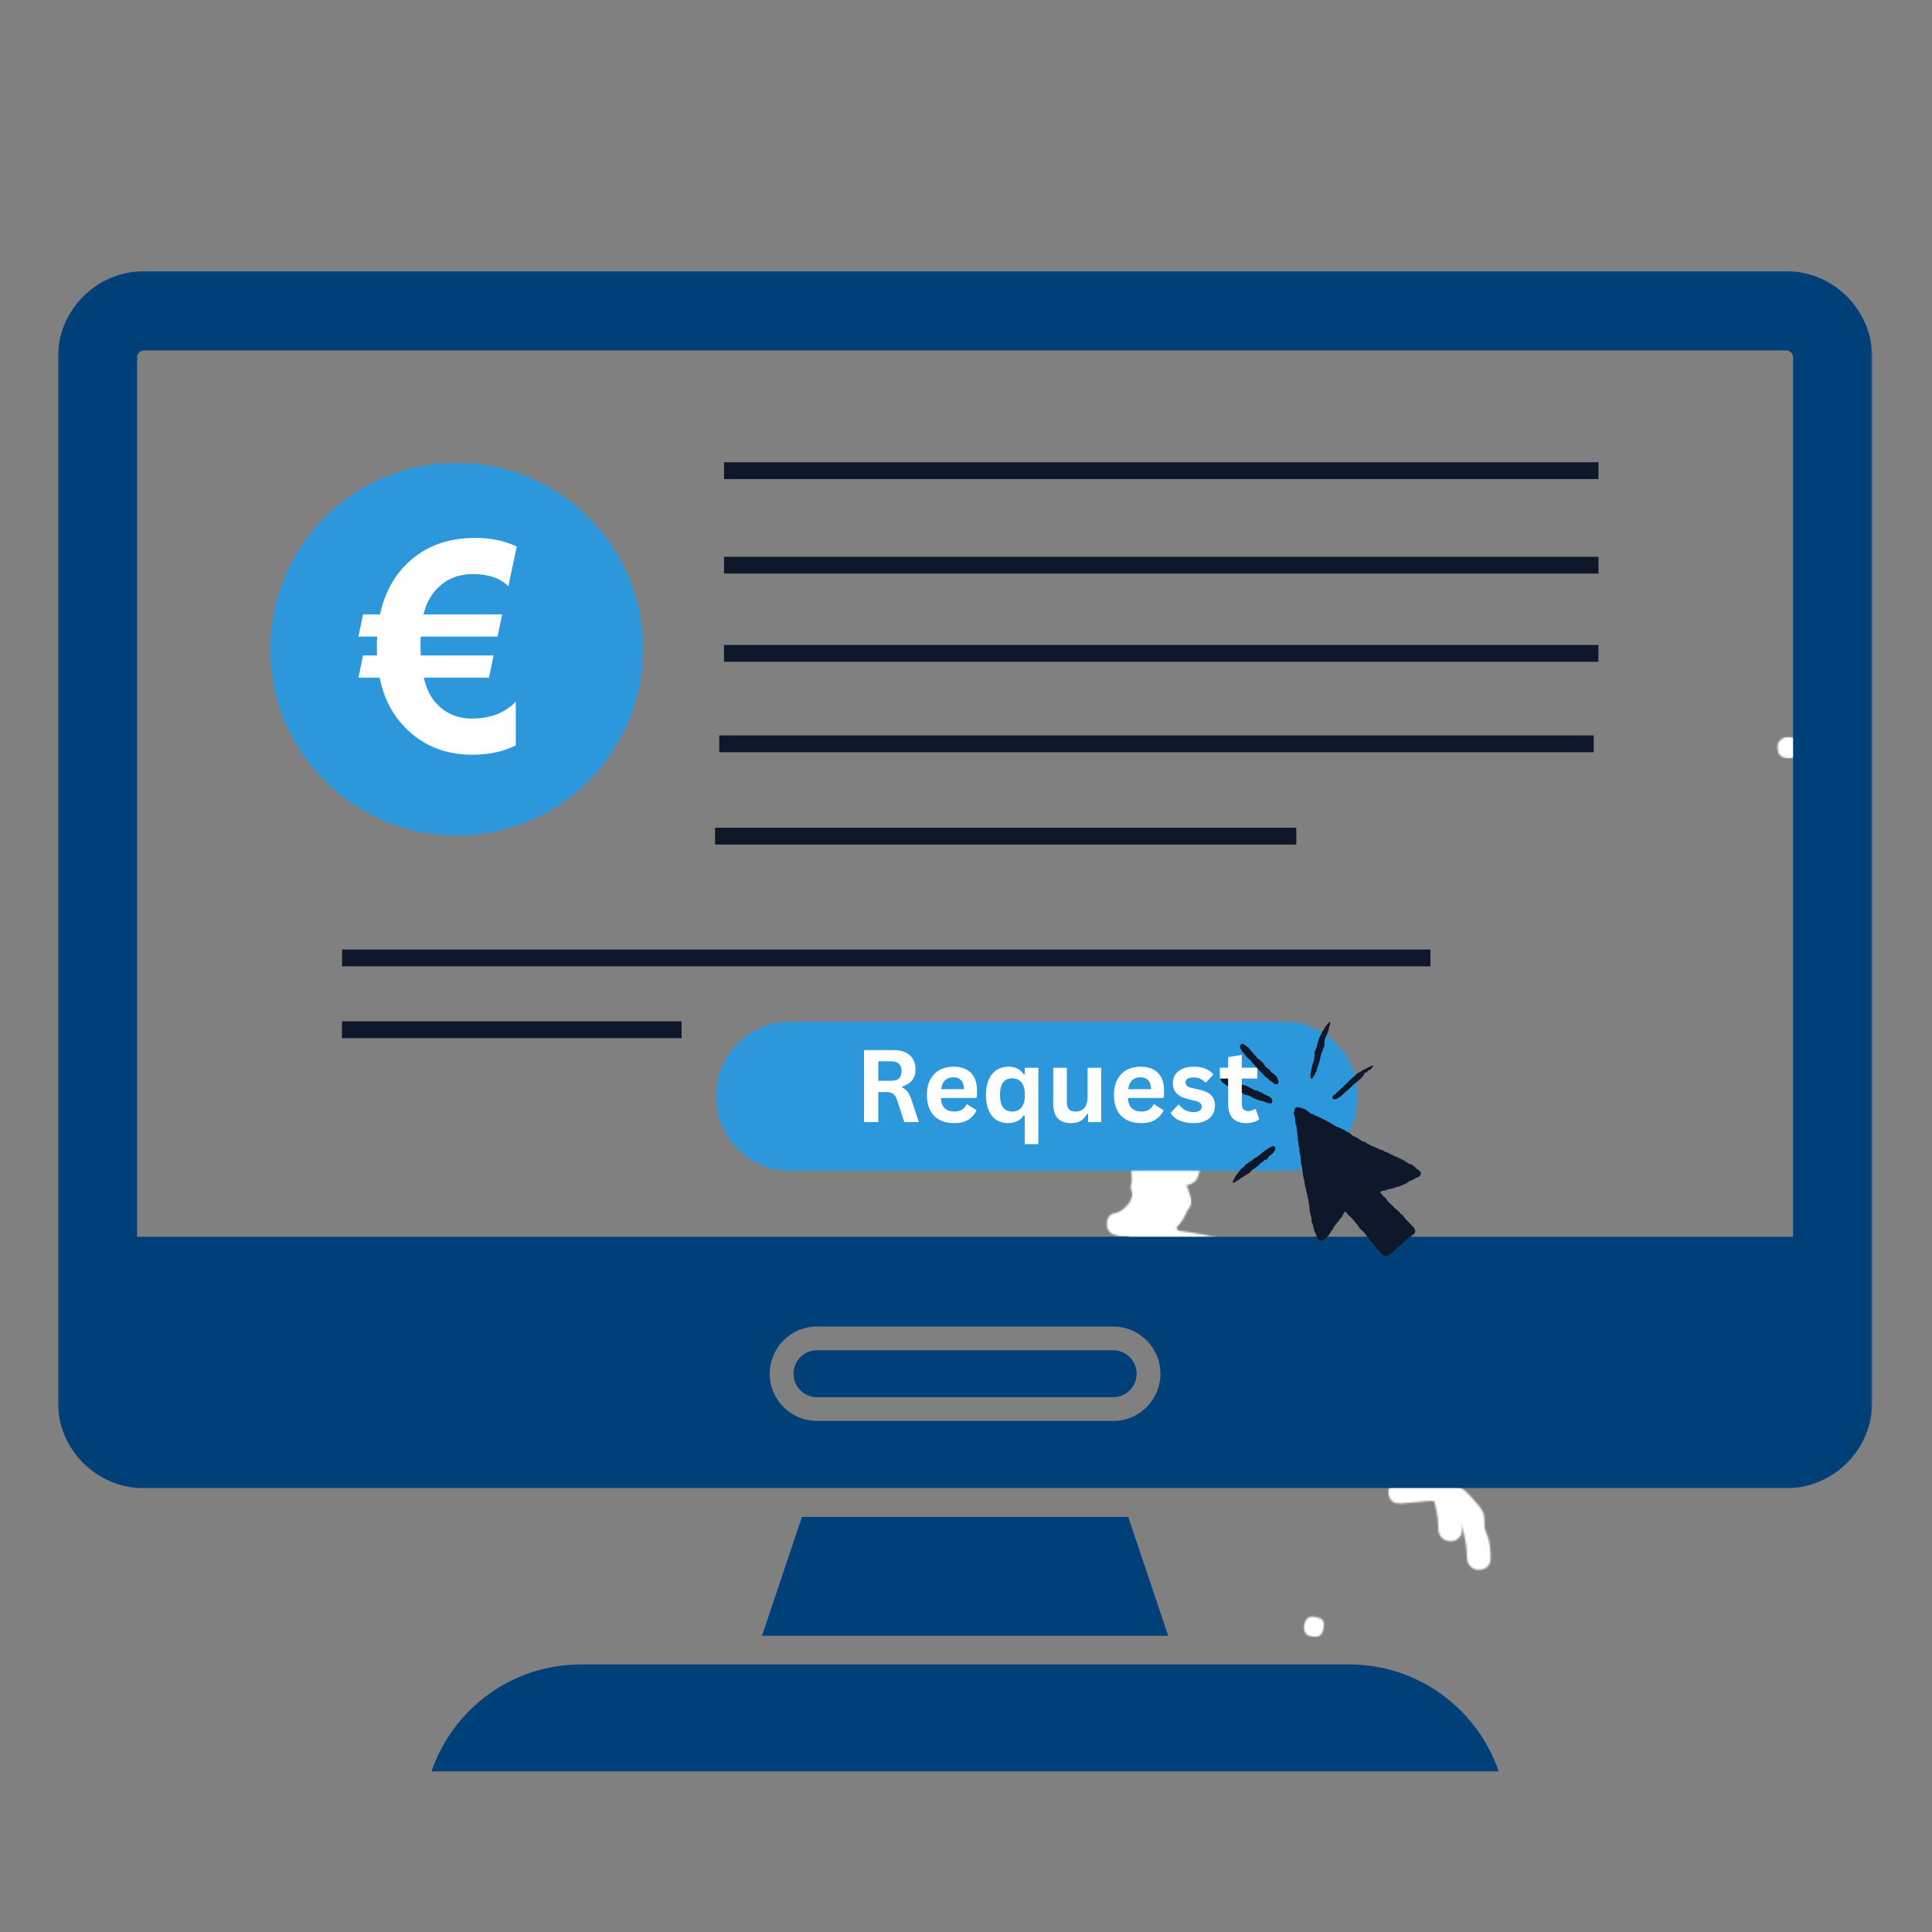
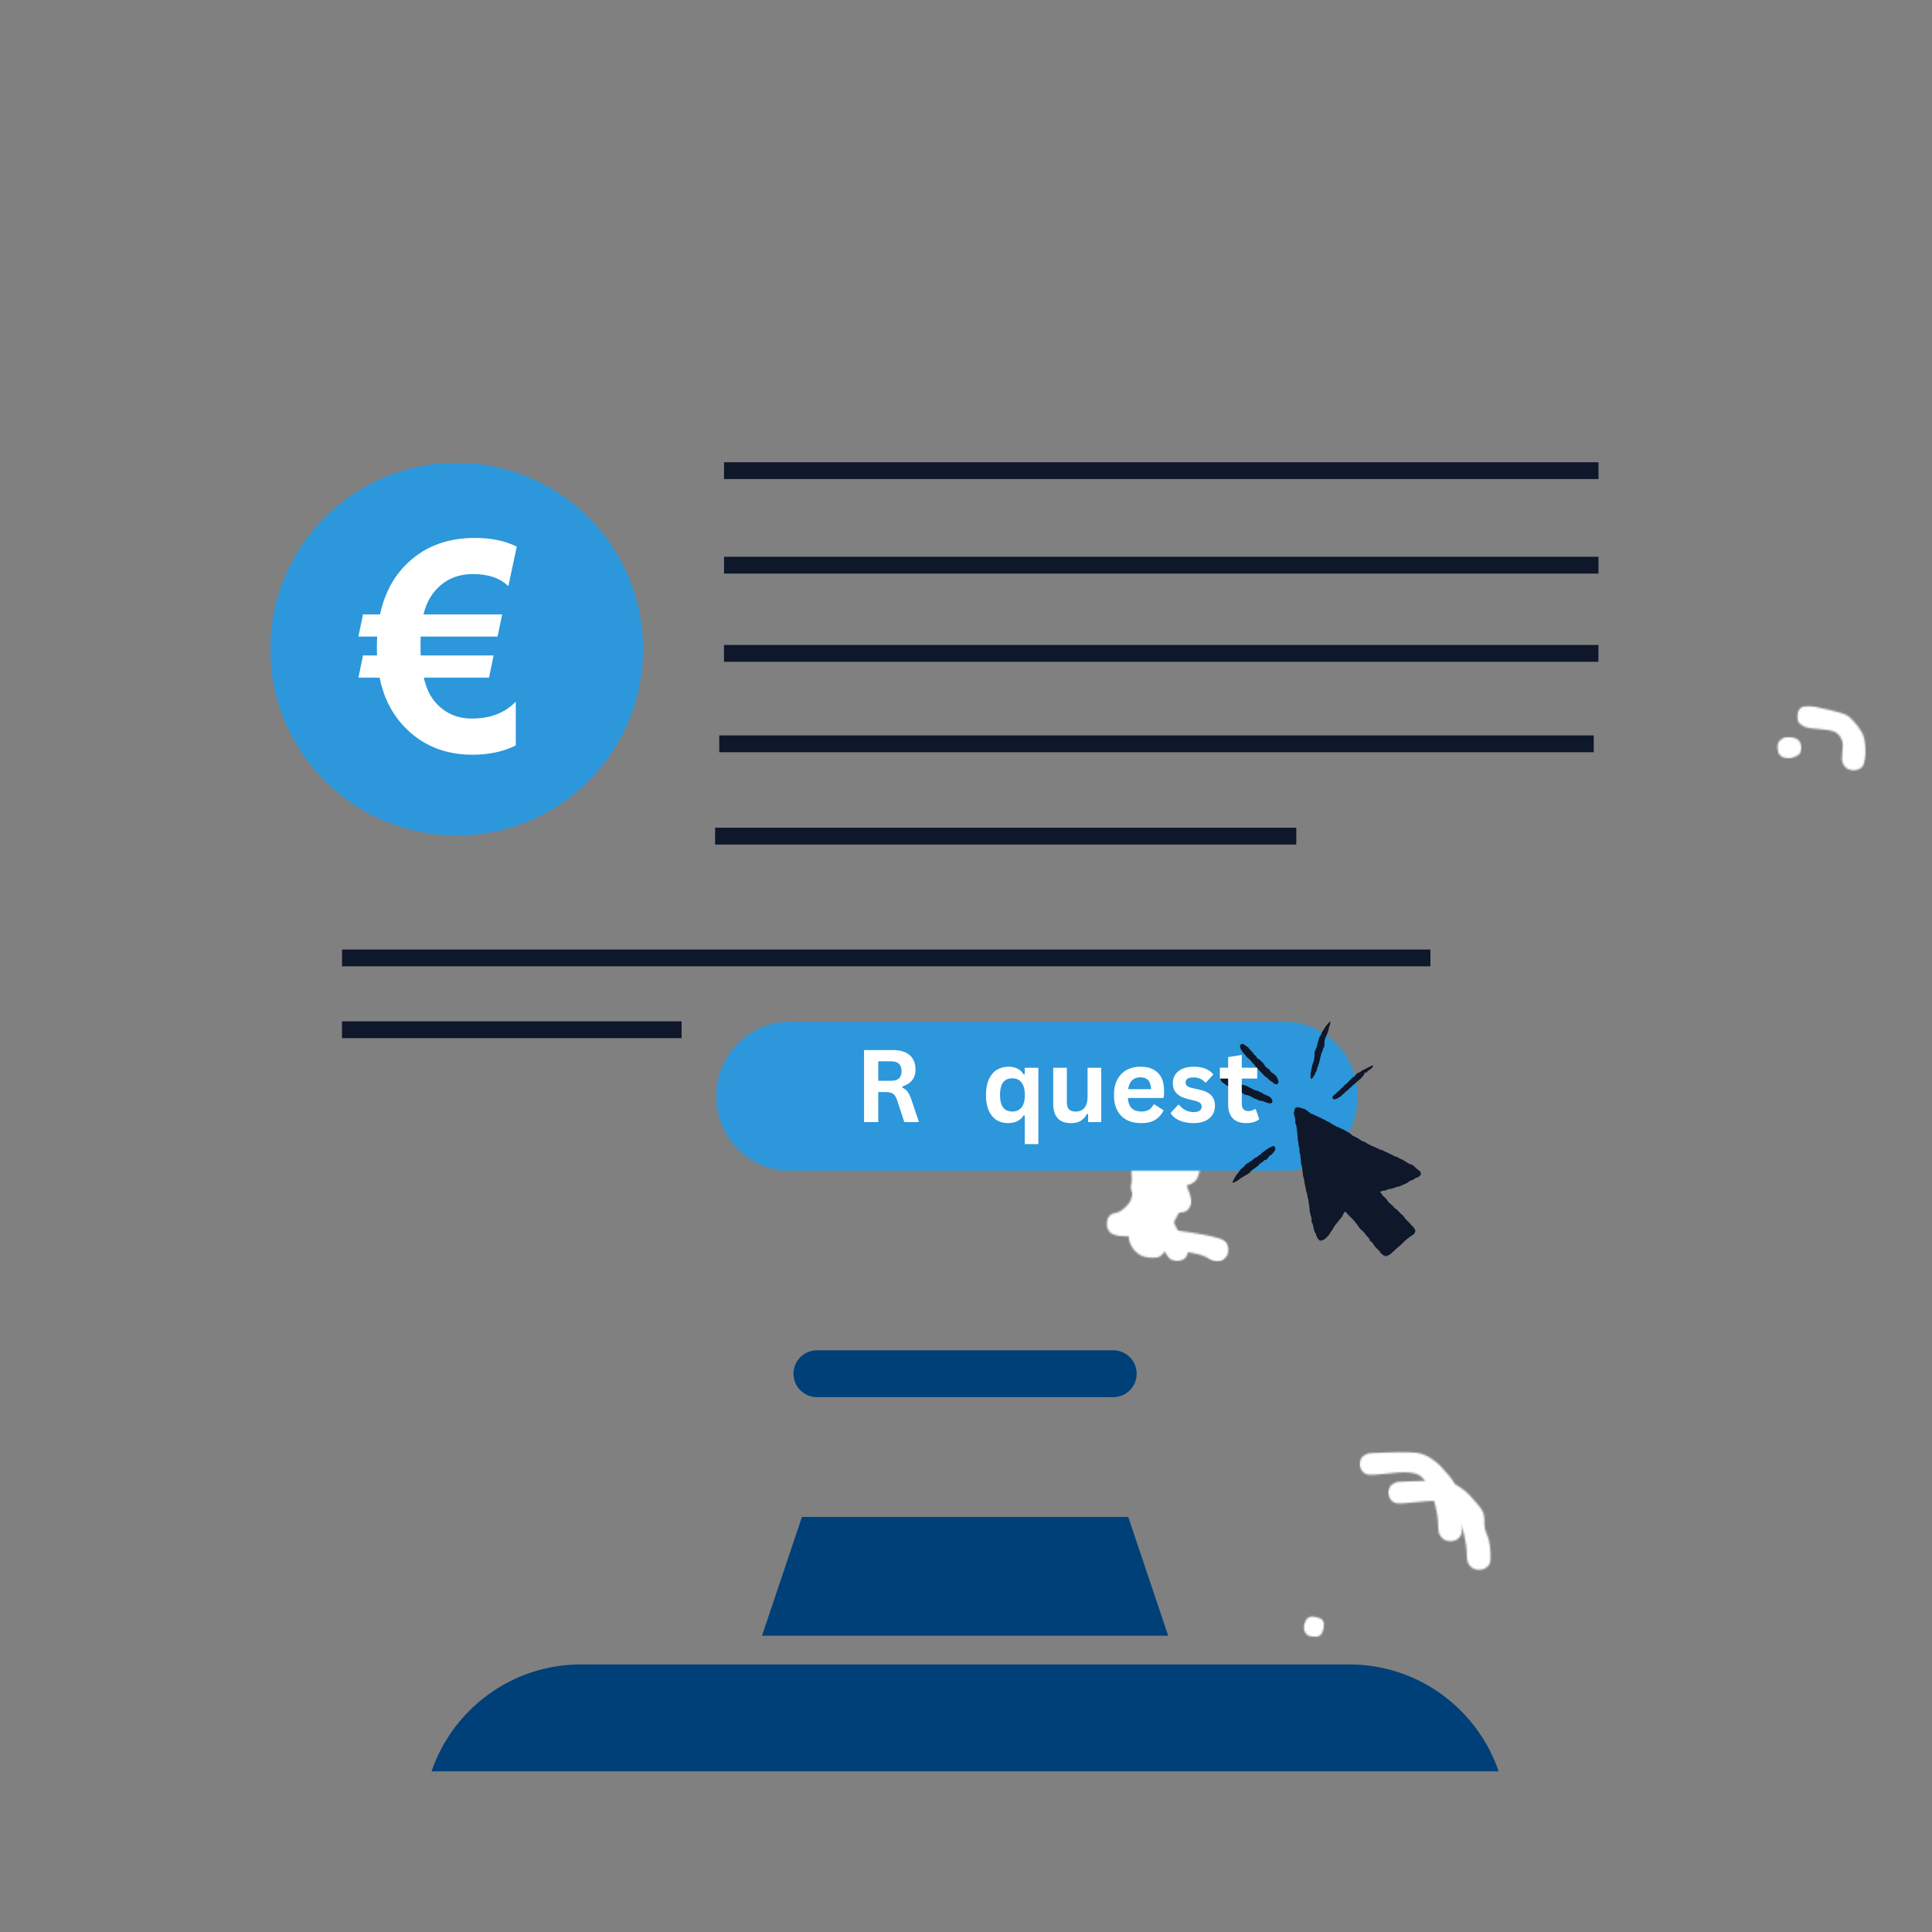
<svg xmlns="http://www.w3.org/2000/svg" width="1080" height="1080" viewBox="0 0 1080 1080" fill="none">
  <rect x="0" y="0" width="1080" height="1080" fill="#808080" stroke="none" />
  <mask id="mask0_3_147" style="mask-type:luminance" maskUnits="userSpaceOnUse" x="632" y="588" width="16" height="91">
    <path d="M632.036 588.875H647.193V678.396H632.036V588.875Z" fill="white" />
  </mask>
  <g mask="url(#mask0_3_147)">
    <mask id="mask1_3_147" style="mask-type:luminance" maskUnits="userSpaceOnUse" x="632" y="588" width="16" height="91">
      <path d="M646.599 595C646.099 675.802 645.401 676.401 644.198 677.099C643.099 677.901 641.5 678.401 640.099 678.302C638.802 678.198 637.198 677.698 636.198 676.698C635 675.5 633.802 672.599 633.901 670.901C633.901 669.5 634.599 668 635.698 667C636.901 665.901 639.802 664.698 641.599 665C643.401 665.302 645.698 667.302 646.599 668.802C647.302 670.099 647.302 671.698 647 673C646.698 674.401 645.901 675.802 644.802 676.698C643.802 677.599 642.198 678.198 640.901 678.302C639.5 678.401 637.901 678 636.802 677.099C635.401 676.099 634.599 674.698 633.802 671.599C631.198 660.802 631.698 602.599 634.5 593.599C635.198 591.401 635.901 590.802 637 590C638.099 589.198 639.901 588.802 641.198 588.901C642.599 589.099 644.198 590 645.099 591C646 592 646.599 595 646.599 595Z" fill="white" />
    </mask>
    <g mask="url(#mask1_3_147)">
      <path d="M629.802 584.901H651V682.286H629.802V584.901Z" fill="white" />
    </g>
  </g>
  <mask id="mask2_3_147" style="mask-type:luminance" maskUnits="userSpaceOnUse" x="629" y="587" width="46" height="84">
    <path d="M629.427 587.224H674.474V670.5H629.427V587.224Z" fill="white" />
  </mask>
  <g mask="url(#mask2_3_147)">
    <mask id="mask3_3_147" style="mask-type:luminance" maskUnits="userSpaceOnUse" x="629" y="587" width="46" height="84">
      <path d="M629.5 626.599C632.698 615.698 640.401 616.198 642 613.901C643.099 612.302 641.901 607.802 641.901 607.802C641.901 607.802 642 607.302 642 607C642 606.802 642.099 606.198 642.099 606.198C642.099 606.198 642.302 605.698 642.401 605.5C642.401 605.401 642.401 605.401 642.401 605.302C642.5 604.901 642.401 601.401 642.401 601.401C642.401 601.302 642.5 600.901 642.5 600.599C642.5 600.5 642.698 600.302 642.599 600.099C642.302 599.698 640.099 599.698 639.198 599.401C638.599 599.302 638.198 599.198 637.802 598.901C637.302 598.698 636.901 598.401 636.5 598.099C636.198 597.802 635.802 597.401 635.5 597C635.302 596.599 635 596.198 634.802 595.698C634.599 595.302 634.5 594.802 634.401 594.302C634.401 593.802 634.401 593.302 634.401 592.802C634.401 592.401 634.599 591.901 634.698 591.401C634.901 590.901 635.099 590.5 635.401 590.099C635.599 589.698 636 589.302 636.302 588.901C636.698 588.599 637.099 588.302 637.5 588.099C638 587.802 638.401 587.698 638.901 587.5C639.401 587.401 639.901 587.302 640.401 587.302C640.901 587.302 641.099 587.302 641.802 587.5C643.5 587.698 647.302 588.698 650.099 589.401C653 590.302 656.901 590.302 659.198 592.302C661.599 594.198 662.901 598.401 663.802 601.302C664.5 603.901 663.599 606.599 664.302 609C665 611.198 666.901 612.599 667.901 614.901C669.099 617.802 670.198 621.901 670.599 624.901C671 627.302 670.302 629.198 670.802 631.401C671.401 633.901 674.401 636.302 674.401 638.901C674.302 641.802 671.302 646.599 670 647.901C669.401 648.401 668.5 648.198 668.401 648.599C668.302 649.198 670.5 649.901 670.802 651.099C671.198 653.099 670.099 657.802 668.5 659.802C667.099 661.599 664.698 662.302 662.5 663C660.401 663.698 658 663 655.5 663.802C652.302 664.802 648.198 668.198 645.302 669.198C643.302 669.901 641 670.099 640.099 670.198C639.698 670.198 639.599 670.198 639.401 670.198C639.099 670.198 638.901 670.302 638.698 670.302C638.5 670.302 638.401 670.302 638.302 670.198C638.198 670.198 638.099 670.302 637.901 670.198C637.698 670.198 637.5 670.099 637.198 670C637 670 636.698 670 636.5 669.901C636.401 669.802 636.302 669.698 636.198 669.698C636.099 669.698 636 669.698 635.901 669.599C635.698 669.5 635.5 669.302 635.302 669.198C635.099 669 634.802 668.901 634.698 668.802C634.599 668.698 634.5 668.599 634.401 668.5C634.302 668.401 634.198 668.401 634.099 668.302C634 668.198 633.901 667.901 633.698 667.698C633.599 667.5 633.302 667.302 633.198 667.198C633.198 667.099 633.198 666.901 633.099 666.802C633 666.698 632.901 666.698 632.901 666.5C632.802 666.401 632.802 666.099 632.698 665.802C632.599 665.599 632.5 665.401 632.401 665.198C632.401 665 632.401 664.901 632.401 664.802C632.401 664.698 632.302 664.599 632.302 664.5C632.302 664.302 632.302 664 632.302 663.698C632.302 663.5 632.198 663.198 632.302 663C632.302 662.901 632.302 662.802 632.302 662.698C632.401 662.5 632.302 662.401 632.401 662.302C632.401 662.099 632.5 661.901 632.599 661.599C632.698 661.401 632.698 661.099 632.802 660.901C632.901 660.802 632.901 660.698 633 660.599C633.099 660.5 633.099 660.401 633.099 660.302C633.198 660.099 633.401 659.901 633.599 659.698C633.698 659.5 633.802 659.302 634 659.099C634.099 659 634.198 659 634.302 658.901C634.401 658.802 634.401 658.698 634.5 658.599C634.599 658.5 634.901 658.401 635.099 658.198C635.302 658.099 635.5 657.901 635.698 657.802C635.802 657.698 635.901 657.698 636 657.698C636.099 657.599 636.198 657.5 636.302 657.5C636.5 657.401 636.901 657.401 637 657.302C637.198 657.302 637.302 657.302 637.302 657.198C637.401 657.099 637.198 656.901 637.099 656.698C637 656.5 636.802 656 636.802 656C636.802 656 636.802 655.401 636.698 655.198C636.698 654.901 636.599 654.401 636.599 654.401C636.599 654.401 636.698 653.901 636.698 653.599C636.698 653.401 636.802 652.901 636.802 652.901C636.802 652.802 637 652.401 637.099 652.099C637.198 651.901 637.302 651.401 637.302 651.401C637.302 651.401 637.599 651 637.802 650.698C637.901 650.5 638.198 650.099 638.198 650.099C638.198 650.099 638.599 649.698 638.802 649.599C639 649.401 639.401 649.099 639.401 649C639.401 649 639.802 648.802 640.099 648.698C640.302 648.5 640.698 648.302 640.698 648.302C640.802 648.302 641.901 645 641.302 643.901C640.599 642.5 637.802 642.401 636.302 641C634.599 639.5 633.198 636.901 632.099 634.599C630.901 632.099 629.5 626.599 629.5 626.599Z" fill="white" />
    </mask>
    <g mask="url(#mask3_3_147)">
      <path d="M625.5 583.302H678.401V674.224H625.5V583.302Z" fill="white" />
    </g>
  </g>
  <mask id="mask4_3_147" style="mask-type:luminance" maskUnits="userSpaceOnUse" x="655" y="638" width="13" height="13">
    <path d="M655.24 638.542H667.062V650.365H655.24V638.542Z" fill="white" />
  </mask>
  <g mask="url(#mask4_3_147)">
    <mask id="mask5_3_147" style="mask-type:luminance" maskUnits="userSpaceOnUse" x="655" y="638" width="12" height="13">
      <path d="M667 642.698C666.698 647 665.198 649.302 663.698 650C662.198 650.599 659.5 650.198 658.099 649.599C657.198 649.198 656.599 648.401 656.099 647.599C655.599 646.802 655.198 645.901 655.302 644.901C655.302 643.401 656.5 640.802 657.5 639.802C658.302 639 659.099 638.698 660.198 638.599C661.599 638.5 665.5 640.198 665.5 640.198" fill="white" />
    </mask>
    <g mask="url(#mask5_3_147)">
      <path d="M651.302 634.599H671.229V654H651.302V634.599Z" fill="white" />
    </g>
  </g>
  <mask id="mask6_3_147" style="mask-type:luminance" maskUnits="userSpaceOnUse" x="655" y="638" width="14" height="16">
    <path d="M655.182 638.401H668.833V653.828H655.182V638.401Z" fill="white" />
  </mask>
  <g mask="url(#mask6_3_147)">
    <mask id="mask7_3_147" style="mask-type:luminance" maskUnits="userSpaceOnUse" x="655" y="638" width="14" height="16">
      <path d="M666.599 641.802C668.901 648.599 668.099 651.099 666.901 652.198C665.698 653.302 663 654 661.401 653.599C659.802 653.198 657.698 651.401 657.099 649.802C656.599 648.198 656.901 645.5 657.901 644.198C658.901 642.802 661.302 641.599 663 641.599C664.698 641.698 667 643 667.901 644.401C668.802 645.802 669.099 648.5 668.401 650.099C667.802 651.599 665.5 653.198 664 653.599C662.698 654 661.302 653.698 660.198 653.099C659.099 652.599 658.198 651.599 657.401 650.401C656.401 648.901 655.198 646.198 655.198 644.401C655.198 642.901 655.802 641.401 656.802 640.401C658 639.302 660.401 638.302 662.099 638.5C663.698 638.802 666.599 641.802 666.599 641.802Z" fill="white" />
    </mask>
    <g mask="url(#mask7_3_147)">
      <path d="M651.198 634.5H672.901V657.724H651.198V634.5Z" fill="white" />
    </g>
  </g>
  <mask id="mask8_3_147" style="mask-type:luminance" maskUnits="userSpaceOnUse" x="618" y="663" width="36" height="29">
    <path d="M618.385 663.885H653.625V691.484H618.385V663.885Z" fill="white" />
  </mask>
  <g mask="url(#mask8_3_147)">
    <mask id="mask9_3_147" style="mask-type:luminance" maskUnits="userSpaceOnUse" x="618" y="663" width="36" height="29">
      <path d="M644.599 672.302C640.599 680.302 633.698 687.901 629.698 689.698C627.302 690.802 624.5 690.599 622.802 690.198C621.599 689.901 620.901 689.401 620.198 688.5C619.401 687.599 618.5 685.802 618.5 684.401C618.401 683 619.099 681.198 619.901 680.099C620.5 679.302 621.099 678.698 622.401 678.302C625.302 677.302 634.302 678.802 638.198 677.901C640.698 677.302 642.198 675.802 644.099 675.302C645.5 674.802 646.901 674.401 648.198 674.802C649.901 675.302 652.198 677.198 653 678.698C653.599 680 653.698 681.599 653.198 682.901C652.599 684.5 650.698 686.802 649 687.401C647.302 688 644.401 687.5 643 686.401C641.5 685.401 640.302 682.698 640.302 680.901C640.401 679.099 641.901 676.5 643.5 675.599C645 674.599 647.901 674.5 649.599 675.198C651.198 676 653 678.302 653.302 680.099C653.698 681.802 652.698 684.302 651.401 685.901C649.901 687.802 647.099 689.401 643.802 690.198C638.698 691.599 626.901 692 622.802 690.198C620.599 689.302 619.302 687.5 618.698 685.901C618.198 684.5 618.599 682.599 619.099 681.401C619.5 680.401 620.099 679.698 621 679.099C622.302 678.198 624.599 678.099 626.302 677C628.099 675.901 630.099 674.099 631.302 672.302C632.599 670.599 632.698 667.802 633.901 666.401C634.901 665.198 636.099 664.198 637.5 664C639.099 663.698 641.901 664.599 643.099 665.5C644 666.099 644.401 666.901 644.698 667.901C645.099 669.099 644.599 672.302 644.599 672.302Z" fill="white" />
    </mask>
    <g mask="url(#mask9_3_147)">
      <path d="M614.5 660H657.375V694.302H614.5V660Z" fill="white" />
    </g>
  </g>
  <mask id="mask10_3_147" style="mask-type:luminance" maskUnits="userSpaceOnUse" x="634" y="625" width="48" height="56">
    <path d="M634.667 625.755H681.432V680.766H634.667V625.755Z" fill="white" />
  </mask>
  <g mask="url(#mask10_3_147)">
    <mask id="mask11_3_147" style="mask-type:luminance" maskUnits="userSpaceOnUse" x="634" y="625" width="48" height="56">
      <path d="M636.698 670.302C655 654 667.302 630.401 672.302 626.901C673.802 625.802 674.698 625.802 675.901 625.901C677.099 626 678.5 626.5 679.401 627.302C680.302 628 681.099 629.198 681.302 630.5C681.5 632 680.802 634.599 679.802 635.802C679.099 636.698 677.802 637.401 676.5 637.5C675 637.599 672.5 636.901 671.302 635.698C670.198 634.599 669.698 632 669.901 630.5C670.099 629.198 670.901 628 671.802 627.302C672.698 626.5 674 625.901 675.302 625.901C676.802 625.901 679.198 627.099 680.302 628.198C681.099 629.099 681.401 630.599 681.401 631.698C681.401 632.901 681.099 633.599 680.302 635.302C677.698 640.302 665.099 657.401 660.5 663.401C658.198 666.401 657.302 667.599 655.099 669.901C652.198 672.802 647.099 677.698 644.302 679.302C642.698 680.198 641.599 680.802 640.302 680.698C639 680.698 637.401 680.099 636.401 679.099C635.401 678 634.5 675.5 634.698 673.901C634.802 672.599 636.698 670.302 636.698 670.302Z" fill="white" />
    </mask>
    <g mask="url(#mask11_3_147)">
      <path d="M630.698 621.901H685.5V684.833H630.698V621.901Z" fill="white" />
    </g>
  </g>
  <mask id="mask12_3_147" style="mask-type:luminance" maskUnits="userSpaceOnUse" x="630" y="651" width="22" height="53">
    <path d="M630.536 651.198H651.573V703.401H630.536V651.198Z" fill="white" />
  </mask>
  <g mask="url(#mask12_3_147)">
    <mask id="mask13_3_147" style="mask-type:luminance" maskUnits="userSpaceOnUse" x="630" y="651" width="22" height="53">
      <path d="M647.901 658.698C645.401 669.901 645.698 676.099 645 680C644.401 683 642.302 685.901 642.698 687.802C643.099 689.302 644.599 690.198 645.802 691.099C646.901 691.802 648.5 691.599 649.401 692.599C650.401 693.698 651.401 696.401 651.302 698C651.302 699.302 650.5 700.599 649.599 701.401C648.698 702.302 647.401 703.099 646.099 703.198C644.5 703.302 641.901 702.302 640.802 701.198C639.802 700.302 639.198 698.901 639.198 697.599C639.198 696.099 640.198 693.401 641.5 692.401C642.802 691.302 645.5 690.802 647.099 691.302C648.698 691.802 650.5 693.901 651.099 695.302C651.599 696.599 651.599 698 651 699.198C650.401 700.698 648.599 702.5 646.802 703.099C644.599 703.802 640.802 703.099 638.5 702.099C636.302 701.198 634.401 699.5 633.099 697.599C631.698 695.5 630.599 692.599 630.599 689.802C630.5 686.599 632.698 683.401 633.302 679.5C634.099 674.698 633.698 667.698 634.5 663.198C635.099 659.802 635.599 656.401 636.802 654.401C637.599 653.099 638.698 652.099 640 651.599C641.198 651.198 643 651.198 644.198 651.599C645.5 652.099 646.802 653.302 647.401 654.5C648 655.698 647.901 658.698 647.901 658.698Z" fill="white" />
    </mask>
    <g mask="url(#mask13_3_147)">
      <path d="M626.599 647.599H655.401V707.224H626.599V647.599Z" fill="white" />
    </g>
  </g>
  <mask id="mask14_3_147" style="mask-type:luminance" maskUnits="userSpaceOnUse" x="632" y="658" width="32" height="40">
    <path d="M632.74 658.49H663.661V697.333H632.74V658.49Z" fill="white" />
  </mask>
  <g mask="url(#mask14_3_147)">
    <mask id="mask15_3_147" style="mask-type:luminance" maskUnits="userSpaceOnUse" x="632" y="658" width="32" height="40">
      <path d="M632.802 686.302C634.599 679.099 635.901 675.099 638.5 672.099C641.802 668.302 650.401 664.5 653.302 661.901C654.802 660.599 655 659.099 656.198 658.698C657.5 658.302 659.5 658.802 660.698 659.698C662.099 660.698 663.5 663.302 663.599 665C663.802 666.401 663 668.198 662.099 669.302C661.198 670.401 658.302 671.698 658.099 671.5C657.901 671.198 662.901 665.302 663.401 665.599C664 665.901 662.198 670.802 660.901 674C658.802 678.802 654.099 687.302 651 691.198C649.198 693.599 647.5 695.198 645.698 696.198C644.302 697 643 697.401 641.599 697.302C640.302 697.198 638.802 696.5 637.802 695.698C636.802 694.802 635.901 693.302 635.698 692.099C635.401 690.802 635.5 689.099 636.198 687.901C637.099 686.401 639.401 684.5 641.099 684.302C642.901 684 645.698 685.198 646.901 686.302C648 687.302 648.599 688.802 648.599 690.198C648.599 691.901 647.5 694.599 646.302 695.802C645.198 696.802 643.698 697.302 642.302 697.302C641 697.302 639.401 696.901 638.302 696.099C637.198 695.401 636.198 694.099 635.901 692.698C635.5 691.099 636.099 688 636.901 686.698C637.599 685.802 638.599 686.099 639.698 685C643.302 681.599 651.599 660.401 656.198 658.698C658.302 658 660.698 659.401 661.901 660.698C663.099 662 663.698 664.802 663.5 666.5C663.198 668 662.198 669.401 661 670.302C659.698 671.302 657.5 671 655.802 672.099C653.599 673.5 651.099 677 649.302 679.198C647.901 681 646.698 682.401 645.901 684.198C645.099 686 645.198 688.698 644.5 690.198C644 691.198 643.5 691.901 642.599 692.5C641.599 693.198 639.698 693.802 638.401 693.698C637.401 693.698 636.401 693.302 635.599 692.802C634.802 692.302 634 691.599 633.599 690.698C633 689.599 632.802 686.302 632.802 686.302Z" fill="white" />
    </mask>
    <g mask="url(#mask15_3_147)">
      <path d="M628.802 654.698H667.599V701.229H628.802V654.698Z" fill="white" />
    </g>
  </g>
  <mask id="mask16_3_147" style="mask-type:luminance" maskUnits="userSpaceOnUse" x="1004" y="394" width="40" height="37">
    <path d="M1004.48 394.479H1043.07V430.818H1004.48V394.479Z" fill="white" />
  </mask>
  <g mask="url(#mask16_3_147)">
    <mask id="mask17_3_147" style="mask-type:luminance" maskUnits="userSpaceOnUse" x="1004" y="394" width="39" height="37">
      <path d="M1012.1 394.5C1030.3 398.401 1032 399.198 1034 401C1036.7 403.401 1040.3 407.599 1041.7 411.5C1043.1 415.302 1043.2 420.901 1042.6 424.198C1042.1 426.5 1041.1 428.5 1039.8 429.599C1038.8 430.5 1037.2 430.802 1035.9 430.802C1034.6 430.698 1033.1 430.099 1032.1 429.302C1031.1 428.5 1030.2 427.099 1029.9 425.802C1029.6 424.599 1029.6 423 1030.2 421.802C1031 420.302 1033.4 418.5 1035 418C1036.3 417.698 1037.9 418 1039 418.599C1040.2 419.198 1041.4 420.198 1041.9 421.5C1042.5 423.099 1042.4 426 1041.7 427.5C1041.1 428.802 1039.8 429.802 1038.6 430.302C1037.4 430.802 1035.8 431 1034.5 430.599C1033 430 1031 428.5 1030.1 426.5C1028.8 423.698 1030.9 417.302 1029.8 414.302C1029.1 412.099 1028.1 410.599 1026 409.302C1022.6 407.302 1012.6 407.802 1009.1 406.401C1007.4 405.599 1006.3 404.901 1005.5 403.901C1004.9 403.099 1004.6 402.198 1004.5 401.099C1004.4 399.901 1004.9 398 1005.6 396.901C1006.1 396 1006.8 395.401 1007.8 395C1008.9 394.5 1012.1 394.5 1012.1 394.5Z" fill="white" />
    </mask>
    <g mask="url(#mask17_3_147)">
      <path d="M1000.5 390.5H1046.53V434.802H1000.5V390.5Z" fill="white" />
    </g>
  </g>
  <mask id="mask18_3_147" style="mask-type:luminance" maskUnits="userSpaceOnUse" x="993" y="411" width="15" height="13">
    <path d="M993.333 411.828H1007.07V424H993.333V411.828Z" fill="white" />
  </mask>
  <g mask="url(#mask18_3_147)">
    <mask id="mask19_3_147" style="mask-type:luminance" maskUnits="userSpaceOnUse" x="993" y="411" width="15" height="13">
      <path d="M1001 424C996.401 423.302 995.099 422.5 994.401 421.401C993.599 420 993.198 417.302 993.802 415.698C994.401 414.198 996.5 412.401 998.099 412C999.802 411.698 1002.4 412.401 1003.6 413.599C1004.8 414.698 1005.7 417.302 1005.4 418.901C1005.1 420.599 1003.5 422.802 1002 423.5C1000.5 424.198 997.698 424 996.302 423.198C994.901 422.302 993.599 419.802 993.401 418.302C993.198 417 993.599 415.599 994.401 414.599C995.401 413.302 997.698 412.099 999.401 411.901C1001.2 411.698 1003.8 412.401 1005 413.5C1006.1 414.302 1006.8 415.901 1007 417.198C1007.2 418.599 1006.8 420.302 1006 421.401C1005 422.599 1001 424 1001 424Z" fill="white" />
    </mask>
    <g mask="url(#mask19_3_147)">
      <path d="M989.401 407.901H1011.07V428H989.401V407.901Z" fill="white" />
    </g>
  </g>
  <mask id="mask20_3_147" style="mask-type:luminance" maskUnits="userSpaceOnUse" x="760" y="811" width="58" height="51">
    <path d="M760 811.38H817.615V861.875H760V811.38Z" fill="white" />
  </mask>
  <g mask="url(#mask20_3_147)">
    <mask id="mask21_3_147" style="mask-type:luminance" maskUnits="userSpaceOnUse" x="760" y="811" width="58" height="51">
      <path d="M765.302 812.312C789.099 810.812 792.901 811.911 796.099 813.214C798.802 814.312 800.901 815.714 802.802 817.312C804.599 818.714 805.802 820.016 807.302 821.812C809.198 824.016 812.099 826.911 813.198 829.714C814.198 832.411 813.5 835.411 814 838.214C814.599 840.911 816.099 843.312 816.599 846.312C817.198 849.516 817.901 854.411 817.198 856.812C816.698 858.411 815.901 859.516 814.802 860.312C813.698 861.214 812.099 861.714 810.802 861.714C809.401 861.714 807.802 861.115 806.802 860.312C805.698 859.516 804.802 858.115 804.401 856.812C804.099 855.516 804 853.812 804.698 852.615C805.401 851.016 807.599 849.016 809.401 848.615C811.198 848.214 814 849.214 815.401 850.312C816.5 851.214 817.099 852.714 817.401 854.016C817.599 855.312 817.401 857.016 816.698 858.214C815.698 859.615 813.198 861.312 811.5 861.615C810.099 861.911 808.5 861.411 807.401 860.714C806.198 860.016 805.302 859.016 804.599 857.516C803.599 855.115 804.198 850.812 803.5 847.312C802.901 843.812 802.198 840.016 800.698 836.516C799.198 832.714 797.099 827.516 794.401 825.411C792.401 823.714 790.5 823.516 787.401 823.115C782 822.411 767.802 825.214 764.099 824.214C762.802 823.812 762.302 823.312 761.599 822.516C760.802 821.615 760 819.812 760 818.516C760 817.115 760.599 815.411 761.5 814.411C762.302 813.411 765.302 812.312 765.302 812.312Z" fill="white" />
    </mask>
    <g mask="url(#mask21_3_147)">
      <path d="M756 806.516H821.323V865.813H756V806.516Z" fill="white" />
    </g>
  </g>
  <mask id="mask22_3_147" style="mask-type:luminance" maskUnits="userSpaceOnUse" x="640" y="644" width="27" height="35">
    <path d="M640.693 644.589H666.109V678.052H640.693V644.589Z" fill="white" />
  </mask>
  <g mask="url(#mask22_3_147)">
    <mask id="mask23_3_147" style="mask-type:luminance" maskUnits="userSpaceOnUse" x="640" y="644" width="26" height="34">
      <path d="M650.698 646.099C657.401 652.099 659.599 655.698 661.401 659.099C663.198 662.599 665.5 667.599 665.901 670.401C666.099 672.099 665.901 673.302 665.302 674.401C664.698 675.599 663.698 676.802 662.5 677.302C660.901 677.901 658 677.802 656.5 677.099C655.302 676.5 654.302 675.302 653.802 674.099C653.302 672.901 653.099 671.401 653.5 670.099C654 668.5 655.802 666.302 657.5 665.698C659.099 665.099 661.901 665.401 663.302 666.5C664.802 667.5 666 670 666 671.802C665.901 673.5 664.401 676 663.099 677C662 677.802 660.401 678 659.099 677.901C657.802 677.802 656.599 677.5 655.401 676.302C652.802 673.698 650.5 663 647.599 659.302C645.802 657 643.099 656.099 642 654.599C641.302 653.698 640.901 652.901 640.802 651.901C640.698 650.698 641.099 648.698 641.698 647.599C642.099 646.698 642.901 646.099 643.802 645.599C644.599 645.099 645.5 644.698 646.599 644.698C647.802 644.698 650.698 646.099 650.698 646.099Z" fill="white" />
    </mask>
    <g mask="url(#mask23_3_147)">
      <path d="M636.802 640.698H670V681.943H636.802V640.698Z" fill="white" />
    </g>
  </g>
  <mask id="mask24_3_147" style="mask-type:luminance" maskUnits="userSpaceOnUse" x="638" y="668" width="26" height="25">
-     <path d="M638.969 668.589H663.786V692.188H638.969V668.589Z" fill="white" />
+     <path d="M638.969 668.589H663.786H638.969V668.589Z" fill="white" />
  </mask>
  <g mask="url(#mask24_3_147)">
    <mask id="mask25_3_147" style="mask-type:luminance" maskUnits="userSpaceOnUse" x="639" y="668" width="25" height="25">
      <path d="M663.698 677.099C660.5 683.599 658.901 684.901 657.302 686.302C655.5 687.802 653.302 689.698 651.302 690.698C649.802 691.401 648.302 691.901 646.901 692C645.5 692.198 644 692.198 642.901 691.802C641.698 691.302 640.401 690.302 639.901 689.099C639.198 687.698 638.901 684.802 639.599 683.198C640.401 681.698 642.698 680 644.401 679.802C646.099 679.5 648.698 680.401 649.901 681.698C651.099 683 651.802 685.698 651.401 687.401C651 689.099 649.099 691.198 647.5 691.802C645.901 692.401 643.099 691.901 641.698 691.099C640.5 690.401 639.698 689.099 639.302 687.901C638.901 686.698 638.901 685.099 639.401 683.901C639.802 682.698 640.599 681.698 641.802 680.698C643.802 679.198 649 678.599 650.802 676.698C652.302 675.198 652 672.599 653.099 671.198C654 670.099 655.5 669.198 656.698 668.802C657.698 668.5 658.698 668.599 659.599 668.901C660.802 669.302 662.401 670.198 663.198 671.401C664 672.802 663.698 677.099 663.698 677.099Z" fill="white" />
    </mask>
    <g mask="url(#mask25_3_147)">
      <path d="M635.302 664.802H667.823V696.099H635.302V664.802Z" fill="white" />
    </g>
  </g>
  <mask id="mask26_3_147" style="mask-type:luminance" maskUnits="userSpaceOnUse" x="635" y="663" width="30" height="43">
    <path d="M635.839 663.797H664.417V705.031H635.839V663.797Z" fill="white" />
  </mask>
  <g mask="url(#mask26_3_147)">
    <mask id="mask27_3_147" style="mask-type:luminance" maskUnits="userSpaceOnUse" x="635" y="663" width="30" height="42">
      <path d="M647.198 666.599C664.5 698.802 664.401 699.802 663.901 701C663.5 702.099 662.599 703.401 661.401 704.099C659.901 704.802 657 705 655.5 704.5C654.198 704 653.099 703 652.5 701.802C651.901 700.302 651.698 697.401 652.5 695.901C653.198 694.302 655.599 692.698 657.302 692.5C659 692.302 661.599 693.5 662.802 694.599C663.698 695.5 664.198 697 664.302 698.302C664.401 699.599 664 701.099 663.302 702.198C662.599 703.198 661.302 704.198 660.099 704.698C659 705.099 657.302 705.099 656.099 704.698C654.901 704.302 654.198 703.802 652.901 702.302C649.099 697.901 636.698 676.401 636 670.698C635.802 668.698 636.401 667.5 637.099 666.401C637.599 665.599 638.401 664.901 639.302 664.5C640.5 664 642.401 663.698 643.698 664.099C645 664.401 647.198 666.599 647.198 666.599Z" fill="white" />
    </mask>
    <g mask="url(#mask27_3_147)">
      <path d="M632 660.099H668.401V708.87H632V660.099Z" fill="white" />
    </g>
  </g>
  <mask id="mask28_3_147" style="mask-type:luminance" maskUnits="userSpaceOnUse" x="638" y="686" width="49" height="20">
    <path d="M638.995 686.104H686.88V705.193H638.995V686.104Z" fill="white" />
  </mask>
  <g mask="url(#mask28_3_147)">
    <mask id="mask29_3_147" style="mask-type:luminance" maskUnits="userSpaceOnUse" x="639" y="686" width="48" height="20">
      <path d="M645.302 686.198C679.5 690.401 683.099 692.401 685 694.198C686.099 695.401 686.599 696.599 686.698 697.901C686.901 699.198 686.698 700.802 685.901 701.901C685 703.302 682.599 705 680.802 705.099C679.099 705.198 676.401 704.099 675.401 702.698C674.302 701.302 673.698 698.5 674.302 696.802C674.802 695.099 677 693.198 678.599 692.599C679.802 692.099 681.401 692.302 682.698 692.698C683.901 693.198 685.099 694.198 685.802 695.302C686.5 696.401 687 698 686.802 699.302C686.5 701 684.901 703.401 683.5 704.302C682.302 705.099 681 705.198 679.5 705.099C677.302 704.802 674.901 702.698 672.099 701.802C668.599 700.599 664.198 700 659.698 699.302C654.401 698.599 645.599 699.401 642.401 697.802C640.802 697 640 695.698 639.5 694.5C639.099 693.599 639 692.599 639.198 691.599C639.401 690.401 640.198 688.599 641.198 687.698C642.198 686.802 645.302 686.198 645.302 686.198Z" fill="white" />
    </mask>
    <g mask="url(#mask29_3_147)">
      <path d="M635.198 682.198H690.781V709.198H635.198V682.198Z" fill="white" />
    </g>
  </g>
  <mask id="mask30_3_147" style="mask-type:luminance" maskUnits="userSpaceOnUse" x="674" y="692" width="13" height="13">
    <path d="M674.339 692.74H686.162V704.641H674.339V692.74Z" fill="white" />
  </mask>
  <g mask="url(#mask30_3_147)">
    <mask id="mask31_3_147" style="mask-type:luminance" maskUnits="userSpaceOnUse" x="674" y="692" width="13" height="13">
      <path d="M686.099 696.901C685.901 701.198 684.302 703.5 682.802 704.198C681.302 704.901 678.599 704.5 677.302 703.901C676.302 703.401 675.698 702.599 675.198 701.802C674.802 701 674.302 700.099 674.401 699.099C674.5 697.599 675.698 695 676.698 694C677.401 693.302 678.302 692.901 679.302 692.802C680.802 692.698 684.599 694.5 684.599 694.5" fill="white" />
    </mask>
    <g mask="url(#mask31_3_147)">
      <path d="M670.401 688.802H690.328V708.198H670.401V688.802Z" fill="white" />
    </g>
  </g>
  <mask id="mask32_3_147" style="mask-type:luminance" maskUnits="userSpaceOnUse" x="728" y="903" width="13" height="13">
    <path d="M728.542 903.339H740.438V915.161H728.542V903.339Z" fill="white" />
  </mask>
  <g mask="url(#mask32_3_147)">
    <mask id="mask33_3_147" style="mask-type:luminance" maskUnits="userSpaceOnUse" x="728" y="903" width="13" height="13">
      <path d="M740.401 907.5C740.099 911.802 738.599 914.099 737.099 914.802C735.599 915.5 732.802 915 731.5 914.401C730.599 914 730 913.198 729.5 912.401C729 911.599 728.599 910.698 728.599 909.698C728.698 908.198 729.901 905.599 730.901 904.599C731.698 903.802 732.5 903.5 733.5 903.401C735 903.302 738.901 905.099 738.901 905.099" fill="white" />
    </mask>
    <g mask="url(#mask33_3_147)">
      <path d="M724.599 899.401H744.531V918.802H724.599V899.401Z" fill="white" />
    </g>
  </g>
  <mask id="mask34_3_147" style="mask-type:luminance" maskUnits="userSpaceOnUse" x="776" y="827" width="58" height="51">
    <path d="M776 827.38H833.615V877.875H776V827.38Z" fill="white" />
  </mask>
  <g mask="url(#mask34_3_147)">
    <mask id="mask35_3_147" style="mask-type:luminance" maskUnits="userSpaceOnUse" x="776" y="827" width="58" height="51">
      <path d="M781.302 828.312C805.099 826.812 808.901 827.911 812.099 829.214C814.802 830.312 816.901 831.714 818.802 833.312C820.599 834.714 821.802 836.016 823.302 837.812C825.198 840.016 828.099 842.911 829.198 845.714C830.198 848.411 829.5 851.411 830 854.214C830.599 856.911 832.099 859.312 832.599 862.312C833.198 865.516 833.901 870.411 833.198 872.812C832.698 874.411 831.901 875.516 830.802 876.312C829.698 877.214 828.099 877.714 826.802 877.714C825.401 877.714 823.802 877.115 822.802 876.312C821.698 875.516 820.802 874.115 820.401 872.812C820.099 871.516 820 869.812 820.698 868.615C821.401 867.016 823.599 865.016 825.401 864.615C827.198 864.214 830 865.214 831.401 866.312C832.5 867.214 833.099 868.714 833.401 870.016C833.599 871.312 833.401 873.016 832.698 874.214C831.698 875.615 829.198 877.312 827.5 877.615C826.099 877.911 824.5 877.411 823.401 876.714C822.198 876.016 821.302 875.016 820.599 873.516C819.599 871.115 820.198 866.812 819.5 863.312C818.901 859.812 818.198 856.016 816.698 852.516C815.198 848.714 813.099 843.516 810.401 841.411C808.401 839.714 806.5 839.516 803.401 839.115C798 838.411 783.802 841.214 780.099 840.214C778.802 839.812 778.302 839.312 777.599 838.516C776.802 837.615 776 835.812 776 834.516C776 833.115 776.599 831.411 777.5 830.411C778.302 829.411 781.302 828.312 781.302 828.312Z" fill="white" />
    </mask>
    <g mask="url(#mask35_3_147)">
      <path d="M772 822.516H837.323V881.813H772V822.516Z" fill="white" />
    </g>
  </g>
  <mask id="mask36_3_147" style="mask-type:luminance" maskUnits="userSpaceOnUse" x="32" y="151" width="1015" height="681">
    <path d="M32.37 151.276H1046.6V832H32.37V151.276Z" fill="white" />
  </mask>
  <g mask="url(#mask36_3_147)">
-     <path d="M1002.34 691.344H76.63V199.823C76.63 197.625 78.417 195.859 80.609 195.859H998.38C1000.54 195.859 1002.34 197.625 1002.34 199.823V691.344ZM640.958 786.578C636.203 791.333 629.599 794.302 622.323 794.302H456.646C442.083 794.302 430.281 782.479 430.281 767.917C430.281 760.63 433.229 754.036 438.01 749.276C442.766 744.495 449.365 741.552 456.646 741.552H622.323C636.885 741.552 648.688 753.354 648.688 767.917C648.688 775.198 645.745 781.792 640.958 786.578ZM998.38 151.583H80.609C54.005 151.583 32.354 173.234 32.354 199.823V783.719C32.354 810.307 54.005 831.958 80.609 831.958H998.38C1024.96 831.958 1046.61 810.307 1046.61 783.719V199.823C1046.61 173.234 1024.96 151.583 998.38 151.583Z" fill="#004079" />
-   </g>
+     </g>
  <path d="M635.401 767.917C635.401 771.417 634.026 774.708 631.568 777.193C629.094 779.651 625.818 781.026 622.323 781.026H456.646C449.432 781.026 443.568 775.135 443.568 767.917C443.568 764.411 444.917 761.141 447.417 758.635C449.875 756.188 453.151 754.828 456.646 754.828H622.323C629.531 754.828 635.401 760.698 635.401 767.917Z" fill="#004079" />
  <path d="M837.766 990.208H241.224C253.068 955.479 286.026 930.422 324.724 930.422H754.266C792.984 930.422 825.917 955.479 837.766 990.208Z" fill="#004079" />
  <path d="M653.031 914.391H425.958L448.292 847.984H630.698L653.031 914.391Z" fill="#004079" />
  <mask id="mask37_3_147" style="mask-type:luminance" maskUnits="userSpaceOnUse" x="151" y="258" width="209" height="210">
    <path d="M151.094 258.667H360V467.344H151.094V258.667Z" fill="white" />
  </mask>
  <g mask="url(#mask37_3_147)">
    <path d="M359.495 362.896C359.495 420.49 312.859 467.094 255.292 467.094C197.745 467.094 151.094 420.49 151.094 362.896C151.094 305.339 197.745 258.688 255.292 258.688C312.859 258.688 359.495 305.339 359.495 362.896Z" fill="#2C97DB" />
  </g>
  <path d="M288.88 305.557L284.161 327.703C279.63 323.172 273.021 320.917 264.323 320.917C255.635 320.917 248.599 324.042 243.219 330.255C240.182 333.771 238.016 338.177 236.74 343.464H280.719L278.146 355.844H235.151C235.099 357.078 235.068 358.651 235.068 360.568C235.068 362.432 235.12 364.375 235.219 366.401H275.927L273.37 378.802H236.906C238.234 384.5 240.292 388.974 243.062 392.234C248.391 398.516 255.323 401.672 263.849 401.672C274.083 401.672 282.234 398.526 288.318 392.234V416.698C281.385 420.162 273.312 421.901 264.089 421.901C248.521 421.901 235.729 416.573 225.708 405.917C218.896 398.656 214.38 389.615 212.198 378.802H200.365L202.932 366.401H210.76C210.708 365.12 210.677 363.776 210.677 362.339C210.677 359.885 210.724 357.729 210.839 355.854H200.354L202.922 343.469H212.432C214.672 332.854 219.125 323.99 225.786 316.828C235.859 306.073 249.099 300.703 265.521 300.703C274.484 300.693 282.271 302.297 288.88 305.557Z" fill="white" />
  <mask id="mask38_3_147" style="mask-type:luminance" maskUnits="userSpaceOnUse" x="400" y="570" width="359" height="86">
    <path d="M400 570.943H758.938V655.464H400V570.943Z" fill="white" />
  </mask>
  <g mask="url(#mask38_3_147)">
    <mask id="mask39_3_147" style="mask-type:luminance" maskUnits="userSpaceOnUse" x="400" y="570" width="360" height="85">
      <path d="M717.224 654.687H442.162C419.031 654.687 400.286 635.937 400.286 612.818C400.286 589.693 419.031 570.943 442.162 570.943H717.234C740.359 570.943 759.104 589.693 759.104 612.818C759.099 635.937 740.354 654.687 717.224 654.687Z" fill="white" />
    </mask>
    <g mask="url(#mask39_3_147)">
      <path d="M400.286 570.943V654.687H758.938V570.943H400.286Z" fill="#2C97DB" />
    </g>
  </g>
  <mask id="mask40_3_147" style="mask-type:luminance" maskUnits="userSpaceOnUse" x="722" y="618" width="73" height="85">
    <path d="M722.667 618.667H794.599V702.422H722.667V618.667Z" fill="white" />
  </mask>
  <g mask="url(#mask40_3_147)">
    <path d="M771.412 666.38C771.552 666.547 771.604 666.646 771.682 666.693C772.182 666.964 772.401 667.443 772.63 667.917C772.708 668.083 772.844 668.224 772.979 668.349C773.354 668.693 773.745 669.016 774.12 669.359C774.25 669.474 774.333 669.651 774.474 669.745C775.005 670.099 775.276 670.656 775.615 671.167C775.938 671.656 776.24 672.161 776.797 672.432C776.807 672.438 776.823 672.448 776.828 672.458C777.349 673.365 778.427 673.714 778.979 674.542C779.427 675.203 780.01 675.641 780.641 676.052C781.099 676.354 781.417 676.786 781.797 677.156C782.287 677.63 782.792 678.083 783.214 678.625C783.354 678.797 783.589 678.901 783.771 679.047C784.474 679.609 784.943 680.37 785.443 681.109C785.604 681.349 785.823 681.552 786.031 681.755C786.594 682.328 787.177 682.875 787.734 683.458C788.229 683.974 788.693 684.516 789.177 685.042C789.385 685.266 789.615 685.474 789.823 685.693C790.412 686.292 790.891 686.974 791.12 687.792C791.266 688.318 791.068 688.839 790.813 689.271C790.505 689.797 790.047 690.214 789.484 690.521C789.031 690.771 788.63 691.115 788.203 691.422C787.802 691.708 787.396 691.99 786.99 692.276C786.234 692.807 785.557 693.422 784.906 694.083C784.172 694.833 783.469 695.641 782.635 696.271C781.651 697.016 780.745 697.828 779.865 698.688C779.198 699.344 778.521 699.995 777.787 700.573C777.245 701 776.75 701.516 776.068 701.75C775.854 701.828 775.662 701.99 775.495 702.151C775.224 702.417 774.885 702.422 774.594 702.328C774.141 702.182 773.672 702.01 773.297 701.724C772.667 701.234 772.104 700.656 771.51 700.109C771.479 700.083 771.443 700.047 771.438 700.005C771.328 699.339 770.698 699.094 770.333 698.635C769.958 698.172 769.479 697.802 769.089 697.354C768.552 696.74 767.938 696.146 767.662 695.38C767.443 694.776 767.057 694.479 766.552 694.177C766 693.849 765.635 693.354 765.5 692.682C765.448 692.432 765.255 692.193 765.078 691.99C764.573 691.401 763.917 690.958 763.531 690.245C763.318 689.839 762.912 689.547 762.641 689.167C762.104 688.422 761.448 687.823 760.708 687.297C760.625 687.24 760.557 687.156 760.495 687.078C760.182 686.693 759.859 686.313 759.573 685.911C759.302 685.531 759.073 685.13 758.828 684.734C758.787 684.672 758.776 684.583 758.724 684.542C757.938 683.938 757.537 682.995 756.833 682.318C756.526 682.016 756.276 681.646 755.974 681.339C755.557 680.911 755.115 680.51 754.688 680.094C754.344 679.755 754.005 679.411 753.677 679.063C753.172 678.516 752.672 677.964 752.167 677.417C751.99 677.219 751.833 677.281 751.698 677.464C751.13 678.229 750.651 679.047 750.318 679.948C750.219 680.214 750.031 680.458 749.839 680.672C749.484 681.078 749.078 681.443 748.724 681.849C748.516 682.089 748.38 682.391 748.193 682.651C748.021 682.885 747.849 683.125 747.646 683.333C746.724 684.266 746.026 685.359 745.344 686.469C744.927 687.151 744.604 687.896 744.026 688.479C743.771 688.74 743.646 689.13 743.443 689.453C743.214 689.823 743.005 690.214 742.724 690.542C742.287 691.052 741.781 691.5 741.344 692.005C740.703 692.755 739.813 693.042 738.953 693.396C738.099 693.745 737.573 693.479 736.984 692.792C736.453 692.177 736.052 691.443 735.802 690.651C735.771 690.542 735.703 690.417 735.724 690.313C735.787 689.958 735.641 689.661 735.417 689.432C734.969 688.969 734.797 688.385 734.635 687.792C734.505 687.313 734.37 686.833 734.255 686.354C734.141 685.87 734.026 685.385 733.958 684.891C733.896 684.401 733.703 683.974 733.453 683.557C733.151 683.052 733.052 682.5 733.146 681.911C733.229 681.396 733.156 680.896 732.984 680.396C732.797 679.844 732.641 679.281 732.49 678.714C732.38 678.292 732.292 677.859 732.203 677.432C732.156 677.234 732.083 677.026 732.094 676.828C732.146 675.521 731.833 674.25 731.693 672.964C731.573 671.844 731.333 670.74 731.125 669.63C731.078 669.38 730.917 669.151 730.87 668.896C730.807 668.526 730.818 668.146 730.766 667.771C730.734 667.516 730.682 667.25 730.583 667.005C730.323 666.359 730.068 665.74 730.031 665C730 664.255 729.693 663.521 729.531 662.776C729.417 662.229 729.344 661.667 729.25 661.109C729.214 660.865 729.172 660.62 729.13 660.375C729.037 659.813 729.021 659.214 728.823 658.693C728.401 657.589 728.323 656.443 728.188 655.297C728.089 654.453 727.99 653.609 727.88 652.766C727.87 652.667 727.844 652.563 727.813 652.469C727.323 651.052 727.214 649.578 727.078 648.104C726.958 646.797 726.984 645.464 726.484 644.208C726.37 643.906 726.328 643.531 726.391 643.214C726.521 642.51 726.328 641.865 726.151 641.219C725.995 640.63 725.792 640.068 725.865 639.427C725.906 639.021 725.792 638.578 725.677 638.172C725.448 637.359 725.464 636.526 725.396 635.698C725.323 634.807 725.203 633.922 725.104 633.031C725.089 632.901 725.047 632.776 725.042 632.646C725.005 631.786 725.037 630.922 724.802 630.083C724.729 629.828 724.729 629.557 724.656 629.307C724.526 628.875 724.365 628.453 724.229 628.021C724.167 627.818 724.099 627.599 724.094 627.385C724.083 626.891 724.125 626.391 724.109 625.891C724.099 625.62 724.016 625.344 723.948 625.078C723.75 624.302 723.557 623.521 723.323 622.755C723.146 622.182 723.182 621.667 723.495 621.151C723.594 620.984 723.656 620.776 723.662 620.583C723.693 619.318 724.932 618.417 726.094 618.906C727.146 619.349 728.229 619.688 729.328 619.984C729.531 620.036 729.724 620.167 729.901 620.297C730.823 620.99 731.74 621.688 732.662 622.38C732.776 622.469 732.901 622.562 733.037 622.599C733.797 622.781 734.5 623.089 735.167 623.484C735.271 623.542 735.37 623.599 735.474 623.646C736.219 623.979 736.943 624.354 737.708 624.62C738.177 624.781 738.573 625.021 738.969 625.302C739.255 625.505 739.604 625.646 739.943 625.745C740.589 625.922 741.052 626.391 741.615 626.698C741.755 626.771 741.901 626.839 742.047 626.891C742.708 627.125 743.344 627.391 743.865 627.896C744.099 628.115 744.427 628.24 744.714 628.401C745.229 628.698 745.734 629.021 746.266 629.281C746.714 629.5 747.063 629.87 747.62 629.938C748.057 629.99 748.458 630.313 748.875 630.505C749.229 630.672 749.583 630.833 749.943 630.99C750.391 631.193 750.859 631.365 751.297 631.594C751.703 631.813 752.078 632.104 752.479 632.333C753.063 632.672 753.688 632.938 754.24 633.313C754.745 633.661 755.297 633.964 755.688 634.479C755.88 634.729 756.219 634.87 756.516 635.021C756.938 635.24 757.385 635.417 757.813 635.625C758.203 635.818 758.589 636.021 758.964 636.245C759.365 636.484 759.766 636.729 760.13 637.01C760.922 637.625 761.776 638.094 762.76 638.307C763.078 638.375 763.349 638.484 763.599 638.734C763.917 639.047 764.313 639.276 764.677 639.542C764.714 639.568 764.755 639.599 764.792 639.599C765.406 639.573 765.781 640.042 766.25 640.313C766.339 640.365 766.432 640.417 766.526 640.448C767.537 640.776 768.51 641.193 769.453 641.677C769.609 641.76 769.787 641.797 769.943 641.87C770.469 642.125 770.99 642.385 771.51 642.641C771.615 642.693 771.729 642.771 771.833 642.766C772.573 642.708 773.135 643.073 773.698 643.484C773.917 643.646 774.188 643.734 774.443 643.844C774.979 644.068 775.526 644.276 776.052 644.516C776.354 644.656 776.63 644.854 776.917 645.021C777.031 645.089 777.146 645.177 777.271 645.198C778.109 645.349 778.745 645.88 779.438 646.302C779.573 646.385 779.734 646.484 779.88 646.474C780.51 646.432 780.974 646.828 781.5 647.057C782.13 647.328 782.609 647.88 783.349 647.979C783.672 648.026 783.979 648.266 784.276 648.448C785.125 648.974 785.969 649.516 786.818 650.042C787.453 650.438 788.104 650.792 788.865 650.901C789.026 650.922 789.172 651.042 789.333 651.094C789.943 651.307 790.307 651.807 790.724 652.25C790.849 652.385 791.016 652.505 791.188 652.573C791.495 652.693 791.667 652.885 791.635 653.219C792.104 653.432 792.542 653.635 792.833 654.078C792.922 654.219 793.135 654.302 793.313 654.354C793.563 654.432 793.766 654.536 793.885 654.781C793.938 654.885 794.026 654.974 794.094 655.068C794.563 655.682 794.521 656.396 794.026 656.99C793.422 657.714 792.703 658.214 791.755 658.38C791.51 658.422 791.26 658.563 791.063 658.724C790.385 659.271 789.667 659.682 788.802 659.891C788.073 660.063 787.458 660.526 786.906 661.036C786.495 661.422 786.026 661.641 785.5 661.813C785.005 661.969 784.537 662.219 784.057 662.438C783.484 662.693 782.917 662.969 782.333 663.208C782.135 663.286 781.901 663.339 781.693 663.318C781.063 663.255 780.589 663.661 780.037 663.828C779.464 664.005 778.901 664.198 778.339 664.396C777.74 664.609 777.104 664.578 776.495 664.688C776.224 664.74 775.964 664.849 775.703 664.948C775.13 665.161 774.563 665.391 773.99 665.609C773.912 665.641 773.813 665.667 773.734 665.651C773.193 665.526 772.703 665.62 772.24 665.948C772.01 666.109 771.74 666.214 771.412 666.38Z" fill="#0F172A" />
  </g>
  <mask id="mask41_3_147" style="mask-type:luminance" maskUnits="userSpaceOnUse" x="681" y="601" width="31" height="17">
    <path d="M681.906 601.333H712V617.333H681.906V601.333Z" fill="white" />
  </mask>
  <g mask="url(#mask41_3_147)">
    <path d="M683.281 602.203C684.089 602.276 684.755 602.339 685.417 602.411C685.578 602.427 685.745 602.469 685.88 602.542C686.094 602.656 686.286 602.771 686.536 602.646C686.589 602.62 686.677 602.646 686.745 602.667C687.359 602.859 687.974 603.052 688.578 603.255C688.984 603.391 689.333 603.609 689.656 603.906C689.906 604.135 690.26 604.255 690.562 604.427C690.687 604.495 690.823 604.568 690.927 604.667C691.208 604.927 691.458 605.187 691.917 605.057C692.042 605.021 692.229 605.224 692.396 605.307C692.583 605.406 692.776 605.5 692.969 605.589C693.12 605.667 693.302 605.708 693.432 605.818C694.042 606.318 694.781 606.479 695.521 606.635C696.26 606.792 696.974 606.984 697.63 607.411C698.359 607.885 699.104 608.344 699.943 608.635C700.375 608.786 700.75 609.104 701.167 609.307C701.437 609.443 701.74 609.578 702.031 609.583C702.792 609.599 703.458 609.813 704.036 610.313C704.135 610.396 704.255 610.49 704.375 610.5C705.031 610.573 705.547 610.906 706.016 611.349C706.047 611.38 706.078 611.411 706.115 611.427C706.792 611.729 707.474 612.005 708.135 612.339C708.573 612.552 709.005 612.75 709.469 612.911C709.818 613.031 710.062 613.448 710.354 613.729C710.406 613.781 710.427 613.87 710.49 613.901C711.042 614.208 711.156 614.729 711.245 615.302C711.339 615.932 711.094 616.38 710.667 616.776C710.625 616.818 710.562 616.859 710.51 616.854C710.026 616.813 709.536 616.792 709.052 616.714C708.615 616.641 708.26 616.349 707.802 616.26C707.318 616.172 706.88 615.87 706.411 615.682C706.203 615.594 705.979 615.5 705.76 615.5C705.135 615.495 704.542 615.391 703.974 615.125C703.812 615.052 703.646 614.995 703.479 614.948C703.146 614.849 702.823 614.755 702.531 614.526C702.344 614.375 702.057 614.354 701.818 614.266C701.641 614.203 701.464 614.13 701.286 614.057C701.031 613.953 700.771 613.865 700.526 613.734C700.26 613.589 700 613.422 699.76 613.24C699.464 613.016 699.177 612.828 698.781 612.802C698.599 612.792 698.427 612.62 698.25 612.531C698.016 612.417 697.786 612.281 697.542 612.219C697.036 612.099 696.521 612.016 696.005 611.927C695.552 611.849 695.203 611.599 694.917 611.25C694.635 610.911 694.25 610.812 693.833 610.781C693.703 610.771 693.568 610.771 693.443 610.74C693.062 610.651 692.672 610.573 692.307 610.432C692.042 610.333 691.812 610.146 691.562 610C691.187 609.786 690.828 609.49 690.422 609.38C689.818 609.224 689.359 608.844 688.849 608.542C688.234 608.182 687.672 607.74 687.057 607.38C686.687 607.161 686.234 607.073 685.859 606.854C685.437 606.609 685.057 606.286 684.661 605.995C684.333 605.75 684.021 605.479 683.682 605.266C683.146 604.922 682.708 604.526 682.521 603.891C682.453 603.656 682.271 603.458 682.141 603.25C681.943 602.922 681.964 602.729 682.297 602.563C682.641 602.391 683.026 602.292 683.281 602.203Z" fill="#0F172A" />
  </g>
  <path d="M712.943 642.312C712.917 642.927 712.547 643.323 712.245 643.745C711.979 644.104 711.635 644.411 711.385 644.781C711.047 645.286 710.615 645.651 710.062 645.88C709.953 645.927 709.833 645.974 709.76 646.057C709.375 646.495 709.005 646.937 708.63 647.385C708.578 647.453 708.521 647.542 708.521 647.62C708.521 648.021 708.245 648.135 707.932 648.219C707.693 648.281 707.453 648.349 707.214 648.411C706.781 648.531 706.411 648.766 706.156 649.141C705.88 649.542 705.49 649.776 705.068 649.984C704.51 650.26 704.021 650.635 703.719 651.187C703.432 651.714 702.911 651.932 702.464 652.25C702.208 652.432 701.984 652.672 701.729 652.854C701.349 653.125 700.953 653.37 700.557 653.625C699.901 654.047 699.286 654.51 698.901 655.219C698.766 655.464 698.589 655.687 698.271 655.724C698.219 655.729 698.156 655.755 698.115 655.797C697.344 656.531 696.328 656.875 695.469 657.469C695.255 657.62 695.036 657.771 694.833 657.937C694.604 658.13 694.318 658.187 694.062 658.312C693.641 658.516 693.234 658.812 692.906 659.151C692.583 659.49 692.214 659.719 691.807 659.927C691.37 660.156 690.969 660.458 690.526 660.677C690.141 660.87 689.724 661.005 689.312 661.151C689.12 661.214 689.031 661.073 689.052 660.906C689.083 660.672 689.104 660.422 689.203 660.224C689.542 659.562 689.917 658.917 690.276 658.266C690.354 658.115 690.401 657.943 690.484 657.792C690.839 657.167 691.286 656.609 691.802 656.104C691.948 655.964 692.047 655.776 692.161 655.609C692.312 655.396 692.464 655.182 692.615 654.964C692.797 654.703 692.969 654.432 693.167 654.182C693.359 653.943 693.547 653.693 693.786 653.505C694.177 653.193 694.484 652.776 694.974 652.562C695.224 652.448 695.401 652.146 695.583 651.911C695.958 651.432 696.276 650.943 696.839 650.615C697.432 650.266 698.073 649.958 698.552 649.422C698.63 649.333 698.766 649.234 698.875 649.234C699.328 649.25 699.568 648.932 699.859 648.667C700.302 648.255 700.771 647.865 701.234 647.474C701.323 647.396 701.432 647.344 701.542 647.307C702.318 647.047 702.99 646.609 703.547 646.016C703.833 645.719 704.156 645.516 704.542 645.406C704.833 645.328 705.047 645.187 705.094 644.859C705.109 644.771 705.172 644.667 705.245 644.615C705.719 644.255 706.203 643.911 706.687 643.562C707.401 643.036 708.094 642.474 708.844 642.005C709.339 641.687 709.922 641.51 710.411 641.156C710.521 641.073 710.693 641.089 710.828 641.042C710.948 641.005 711.078 640.964 711.172 640.885C711.599 640.562 712.208 640.609 712.557 641C712.578 641.021 712.615 641.042 712.62 641.062C712.729 641.495 712.839 641.922 712.943 642.312Z" fill="#0F172A" />
  <path d="M693.047 584.161C693.266 584.073 693.469 583.917 693.667 583.927C693.984 583.943 694.104 583.76 694.198 583.578C694.448 583.557 694.656 583.542 694.953 583.521C695.573 583.979 696.271 584.505 696.969 585.026C697.042 585.078 697.125 585.104 697.203 585.146C697.573 585.344 697.948 585.505 698.115 585.969C698.208 586.24 698.495 586.443 698.703 586.672C699.307 587.339 699.917 588 700.521 588.667C700.599 588.75 700.688 588.849 700.714 588.958C700.828 589.495 701.25 589.724 701.667 589.974C701.776 590.042 701.896 590.115 701.964 590.219C702.25 590.625 702.516 591.047 702.792 591.458C703.005 591.771 703.307 591.964 703.661 592.094C703.859 592.172 704.104 592.255 704.214 592.417C704.641 593.026 705.24 593.443 705.75 593.964C705.818 594.036 705.906 594.089 705.984 594.156C706.359 594.448 706.625 594.797 706.781 595.276C706.896 595.635 707.141 596 707.422 596.25C708 596.76 708.542 597.328 709.281 597.62C709.359 597.651 709.438 597.714 709.484 597.781C709.797 598.224 710.089 598.677 710.417 599.109C710.578 599.323 710.776 599.573 711.01 599.661C711.755 599.943 712.266 600.505 712.807 601.036C713.047 601.271 713.26 601.536 713.51 601.76C713.87 602.083 713.974 602.542 714.141 602.953C714.37 603.505 714.531 604.089 714.719 604.656C714.74 604.708 714.76 604.781 714.74 604.823C714.604 605.125 714.469 605.432 714.302 605.719C714.125 606.021 713.906 606.281 713.495 606.042C713.427 606.005 713.318 606.005 713.234 606.026C712.76 606.135 712.375 605.901 712.094 605.594C711.589 605.042 710.958 604.667 710.328 604.318C709.797 604.021 709.432 603.589 709.021 603.177C708.641 602.797 708.276 602.411 707.766 602.177C707.479 602.047 707.229 601.812 707.016 601.578C706.563 601.068 706.083 600.583 705.599 600.104C705.135 599.651 704.635 599.203 704.245 598.682C703.599 597.818 702.807 597.12 702.016 596.406C701.865 596.266 701.714 596.083 701.651 595.891C701.474 595.328 700.995 595.047 700.609 594.677C700.464 594.536 700.307 594.396 700.193 594.234C699.609 593.432 699.068 592.604 698.229 592.026C697.969 591.844 697.771 591.578 697.531 591.365C697.417 591.26 697.271 591.187 697.151 591.089C697.005 590.974 696.807 590.875 696.75 590.724C696.469 590.01 695.849 589.578 695.396 589.01C695.234 588.807 695.068 588.604 694.917 588.396C694.656 588.042 694.406 587.682 694.151 587.328C693.661 586.641 693.266 585.917 693.255 585.031C693.255 584.766 693.13 584.495 693.047 584.161Z" fill="#0F172A" />
  <mask id="mask42_3_147" style="mask-type:luminance" maskUnits="userSpaceOnUse" x="732" y="570" width="12" height="34">
    <path d="M732 570.943H744V604H732V570.943Z" fill="white" />
  </mask>
  <g mask="url(#mask42_3_147)">
    <path d="M743.635 570.943C743.87 571.24 743.729 571.531 743.682 571.807C743.604 572.234 743.495 572.661 743.37 573.078C743.271 573.411 743.104 573.719 743.005 574.052C742.88 574.469 742.719 574.901 742.714 575.323C742.708 575.802 742.609 576.208 742.375 576.615C742.255 576.823 742.203 577.073 742.109 577.302C741.917 577.797 741.896 578.349 741.51 578.781C741.339 578.979 741.271 579.281 741.172 579.542C740.969 580.057 740.745 580.568 740.594 581.099C740.474 581.516 740.427 581.958 740.401 582.396C740.359 583.109 740.359 583.828 740.344 584.547C740.344 584.604 740.359 584.672 740.333 584.724C740.135 585.182 739.922 585.646 739.714 586.104C739.646 586.26 739.531 586.411 739.505 586.573C739.438 587.052 739.359 587.495 739.063 587.922C738.62 588.568 738.51 589.354 738.396 590.125C738.375 590.25 738.385 590.406 738.313 590.505C738.047 590.87 737.974 591.292 737.964 591.714C737.943 592.469 737.615 593.13 737.422 593.828C737.38 593.984 737.313 594.135 737.292 594.292C737.255 594.599 737.229 594.901 737 595.146C736.943 595.203 736.917 595.307 736.917 595.391C736.912 595.896 736.635 596.307 736.464 596.755C736.37 597 736.297 597.255 736.229 597.51C736.13 597.891 736.047 598.281 735.958 598.667C735.938 598.734 735.922 598.823 735.875 598.865C735.344 599.354 735.172 600.026 734.932 600.667C734.771 601.073 734.563 601.453 734.24 601.776C734.031 601.984 733.88 602.26 733.74 602.531C733.583 602.839 733.177 603.089 732.88 602.974C732.766 602.932 732.635 602.771 732.625 602.651C732.583 602.25 732.578 601.839 732.589 601.437C732.609 600.896 732.677 600.354 732.688 599.818C732.688 599.615 732.755 599.464 732.823 599.286C732.922 599.026 732.917 598.724 732.969 598.443C733.13 597.568 733.281 596.687 733.474 595.818C733.583 595.323 733.766 594.839 733.938 594.354C734.063 594 734.208 593.651 734.359 593.307C734.568 592.844 734.537 592.344 734.615 591.859C734.74 591.099 734.849 590.333 734.885 589.562C734.891 589.432 734.896 589.292 734.865 589.167C734.693 588.484 734.839 587.885 735.214 587.292C735.406 586.984 735.469 586.589 735.594 586.234C735.651 586.083 735.682 585.911 735.781 585.797C736.073 585.453 736.156 585.042 736.229 584.625C736.359 583.88 736.453 583.135 736.76 582.422C737.01 581.854 737.068 581.198 737.307 580.62C737.594 579.911 737.802 579.156 738.354 578.573C738.531 578.385 738.625 578.089 738.677 577.828C738.766 577.375 738.912 576.979 739.234 576.615C739.542 576.271 739.745 575.839 739.995 575.448C740.141 575.219 740.307 575 740.448 574.766C740.589 574.531 740.708 574.281 740.854 574.047C741.031 573.766 741.208 573.474 741.427 573.229C742.073 572.495 742.745 571.786 743.412 571.068C743.464 571.01 743.557 570.99 743.635 570.943Z" fill="#0F172A" />
  </g>
  <path d="M762.875 599.745C762.802 599.891 762.745 600 762.688 600.109C762.646 600.198 762.557 600.292 762.563 600.38C762.583 600.792 762.349 601.052 762.083 601.318C761.76 601.646 761.453 601.99 761.167 602.354C760.563 603.13 759.776 603.703 759.005 604.302C758.537 604.672 758.115 605.104 757.662 605.495C757.167 605.911 756.646 606.297 756.167 606.724C755.885 606.974 755.656 607.281 755.406 607.563C755.339 607.641 755.297 607.766 755.214 607.797C754.729 608 754.427 608.427 754.042 608.75C753.823 608.938 753.682 609.219 753.458 609.396C753.13 609.656 752.734 609.833 752.417 610.104C751.974 610.479 751.583 610.911 751.156 611.307C750.698 611.729 750.229 612.135 749.766 612.547C749.734 612.573 749.677 612.589 749.662 612.625C749.406 613.156 748.854 613.24 748.401 613.474C748.083 613.641 747.807 613.896 747.49 614.068C746.813 614.432 746.104 614.693 745.323 614.411C745.208 614.37 745.052 614.271 745.031 614.172C744.953 613.833 744.875 613.484 744.901 613.146C744.917 612.938 745.094 612.708 745.26 612.557C745.51 612.333 745.693 611.99 746.083 611.938C746.094 611.938 746.109 611.927 746.12 611.917C746.641 611.417 747.182 610.927 747.677 610.401C747.912 610.156 748.13 609.938 748.432 609.76C748.797 609.542 749.135 609.24 749.401 608.906C749.667 608.563 749.839 608.156 750.323 608.036C750.432 608.01 750.521 607.875 750.599 607.776C751.135 607.078 751.766 606.474 752.458 605.932C752.865 605.62 753.323 605.323 753.594 604.906C753.875 604.474 754.25 604.177 754.609 603.849C755.099 603.396 755.599 602.964 756.005 602.422C756.135 602.25 756.396 602.182 756.594 602.057C757.229 601.651 757.745 601.135 758.177 600.51C758.417 600.167 758.776 599.911 759.198 599.734C759.885 599.438 760.625 599.214 761.162 598.63C761.287 598.495 761.464 598.401 761.63 598.318C761.912 598.167 762.203 598.036 762.49 597.901C762.912 597.698 763.333 597.505 763.745 597.297C764.104 597.109 764.448 596.885 764.813 596.708C765.568 596.339 766.333 595.984 767.094 595.635C767.188 595.594 767.344 595.563 767.401 595.609C767.49 595.677 767.521 595.823 767.557 595.938C767.573 595.984 767.547 596.063 767.516 596.104C767.193 596.469 767.089 597.021 766.583 597.234C766.505 597.266 766.438 597.339 766.385 597.406C766.047 597.901 765.563 598.177 765 598.323C764.766 598.385 764.641 598.5 764.542 598.729C764.344 599.208 764.057 599.594 763.448 599.583C763.255 599.578 763.063 599.688 762.875 599.745Z" fill="#0F172A" />
  <path d="M739.552 575.734C739.568 575.755 739.589 575.771 739.599 575.792C739.599 575.797 739.583 575.823 739.578 575.823C739.557 575.818 739.536 575.807 739.516 575.802C739.526 575.776 739.542 575.755 739.552 575.734Z" fill="#0F172A" />
  <path d="M483 627.25V587H499.167C503.333 587 506.469 587.958 508.583 589.875C510.708 591.792 511.771 594.438 511.771 597.813C511.771 600.26 511.151 602.266 509.917 603.833C508.677 605.391 506.833 606.578 504.375 607.396V607.979C505.635 608.521 506.656 609.333 507.438 610.417C508.214 611.5 508.958 613.115 509.667 615.25L513.688 627.25H505.5L501.563 615.208C501.156 614 500.698 613.063 500.188 612.396C499.688 611.729 499.047 611.245 498.271 610.938C497.49 610.635 496.479 610.479 495.229 610.479H490.958V627.25H483ZM498.208 604.167C502.052 604.167 503.979 602.37 503.979 598.771C503.979 595.12 502.052 593.292 498.208 593.292H490.958V604.167H498.208Z" fill="white" />
-   <path d="M545.435 613.792H525.914C526.123 616.432 526.873 618.354 528.164 619.563C529.456 620.76 531.206 621.354 533.414 621.354C535.164 621.354 536.581 621.031 537.664 620.375C538.748 619.724 539.623 618.74 540.289 617.417H540.852L545.935 620.667C544.935 622.792 543.435 624.521 541.435 625.854C539.435 627.177 536.758 627.833 533.414 627.833C530.274 627.833 527.56 627.24 525.269 626.042C522.987 624.849 521.232 623.073 519.998 620.708C518.758 618.349 518.144 615.474 518.144 612.083C518.144 608.625 518.795 605.719 520.102 603.354C521.404 600.979 523.164 599.208 525.373 598.042C527.592 596.875 530.092 596.292 532.873 596.292C537.164 596.292 540.446 597.432 542.727 599.708C545.019 601.99 546.164 605.328 546.164 609.729C546.164 611.328 546.107 612.573 545.998 613.458L545.435 613.792ZM538.873 608.854C538.8 606.552 538.269 604.87 537.269 603.813C536.269 602.76 534.8 602.229 532.873 602.229C529.008 602.229 526.748 604.438 526.081 608.854H538.873Z" fill="white" />
  <path d="M572.828 639.563V623.625L572.244 623.5C570.411 626.391 567.463 627.833 563.411 627.833C561.02 627.833 558.901 627.255 557.057 626.104C555.224 624.938 553.776 623.182 552.724 620.833C551.682 618.49 551.161 615.599 551.161 612.167C551.161 608.656 551.692 605.719 552.765 603.354C553.849 600.979 555.333 599.208 557.224 598.042C559.125 596.875 561.328 596.292 563.828 596.292C565.713 596.292 567.359 596.646 568.765 597.354C570.166 598.052 571.328 599.141 572.244 600.625L572.828 600.521V596.875H580.453V639.563H572.828ZM565.911 621.354C568.062 621.354 569.765 620.599 571.015 619.083C572.265 617.557 572.89 615.25 572.89 612.167C572.89 609 572.265 606.646 571.015 605.104C569.765 603.552 568.062 602.771 565.911 602.771C563.661 602.771 561.942 603.531 560.765 605.042C559.599 606.542 559.015 608.917 559.015 612.167C559.015 618.292 561.312 621.354 565.911 621.354Z" fill="white" />
  <path d="M598.732 627.833C595.326 627.833 592.816 626.906 591.191 625.042C589.566 623.167 588.753 620.49 588.753 617V596.875H596.378V616.042C596.378 617.906 596.774 619.26 597.566 620.104C598.368 620.953 599.607 621.375 601.274 621.375C603.383 621.375 605.024 620.688 606.191 619.313C607.368 617.927 607.961 615.745 607.961 612.771V596.875H615.586V627.25H608.274V622.792L607.691 622.646C606.717 624.396 605.529 625.703 604.128 626.563C602.722 627.406 600.925 627.833 598.732 627.833Z" fill="white" />
  <path d="M649.995 613.792H630.474C630.682 616.432 631.432 618.354 632.724 619.563C634.016 620.76 635.766 621.354 637.974 621.354C639.724 621.354 641.141 621.031 642.224 620.375C643.307 619.724 644.182 618.74 644.849 617.417H645.412L650.495 620.667C649.495 622.792 647.995 624.521 645.995 625.854C643.995 627.177 641.318 627.833 637.974 627.833C634.833 627.833 632.12 627.24 629.828 626.042C627.547 624.849 625.792 623.073 624.557 620.708C623.318 618.349 622.703 615.474 622.703 612.083C622.703 608.625 623.354 605.719 624.662 603.354C625.964 600.979 627.724 599.208 629.932 598.042C632.151 596.875 634.651 596.292 637.432 596.292C641.724 596.292 645.005 597.432 647.287 599.708C649.578 601.99 650.724 605.328 650.724 609.729C650.724 611.328 650.667 612.573 650.557 613.458L649.995 613.792ZM643.432 608.854C643.359 606.552 642.828 604.87 641.828 603.813C640.828 602.76 639.359 602.229 637.432 602.229C633.568 602.229 631.307 604.438 630.641 608.854H643.432Z" fill="white" />
  <path d="M667.2 627.833C665.127 627.833 663.226 627.589 661.491 627.104C659.767 626.62 658.294 625.953 657.075 625.104C655.851 624.245 654.95 623.26 654.366 622.146L658.616 617.583H659.179C660.189 618.948 661.387 619.969 662.762 620.646C664.137 621.328 665.637 621.667 667.262 621.667C668.747 621.667 669.866 621.406 670.616 620.875C671.366 620.333 671.741 619.573 671.741 618.583C671.741 617.807 671.471 617.161 670.929 616.646C670.387 616.12 669.512 615.708 668.304 615.417L664.283 614.438C661.267 613.729 659.064 612.641 657.679 611.167C656.304 609.682 655.616 607.802 655.616 605.521C655.616 603.635 656.096 601.995 657.054 600.604C658.012 599.203 659.366 598.135 661.116 597.396C662.877 596.661 664.929 596.292 667.262 596.292C669.997 596.292 672.262 596.688 674.054 597.479C675.856 598.271 677.262 599.328 678.262 600.646L674.2 605.063H673.637C672.804 604.104 671.856 603.406 670.804 602.958C669.747 602.516 668.564 602.292 667.262 602.292C664.247 602.292 662.741 603.229 662.741 605.104C662.741 605.896 663.017 606.542 663.575 607.042C664.142 607.542 665.127 607.948 666.533 608.25L670.283 609.083C673.366 609.74 675.616 610.792 677.033 612.25C678.46 613.708 679.179 615.667 679.179 618.125C679.179 620.057 678.7 621.76 677.741 623.229C676.794 624.703 675.419 625.844 673.616 626.646C671.809 627.438 669.669 627.833 667.2 627.833Z" fill="white" />
  <path d="M701.955 620L703.935 625.646C703.112 626.328 702.08 626.865 700.83 627.25C699.58 627.635 698.164 627.833 696.58 627.833C693.299 627.833 690.81 626.938 689.101 625.146C687.393 623.354 686.539 620.75 686.539 617.333V602.917H681.914V596.854H686.539V590.938L694.164 589.688V596.854H702.789V602.917H694.164V616.792C694.164 618.292 694.476 619.391 695.101 620.083C695.726 620.766 696.632 621.104 697.83 621.104C699.174 621.104 700.356 620.74 701.372 620H701.955Z" fill="white" />
  <path d="M404.734 315.943H893.563" stroke="#0F172A" stroke-width="9.391" />
  <path d="M404.734 263.094L893.563 263.094" stroke="#0F172A" stroke-width="9.391" />
  <path d="M399.734 467.401L724.635 467.401" stroke="#0F172A" stroke-width="9.391" />
  <path d="M404.703 365.245L893.526 365.245" stroke="#0F172A" stroke-width="9.391" />
  <path d="M402.078 415.802L890.906 415.802" stroke="#0F172A" stroke-width="9.391" />
  <path d="M191.214 535.484H799.615" stroke="#0F172A" stroke-width="9.391" />
  <path d="M381.016 575.641H191.182" stroke="#0F172A" stroke-width="9.391" />
</svg>